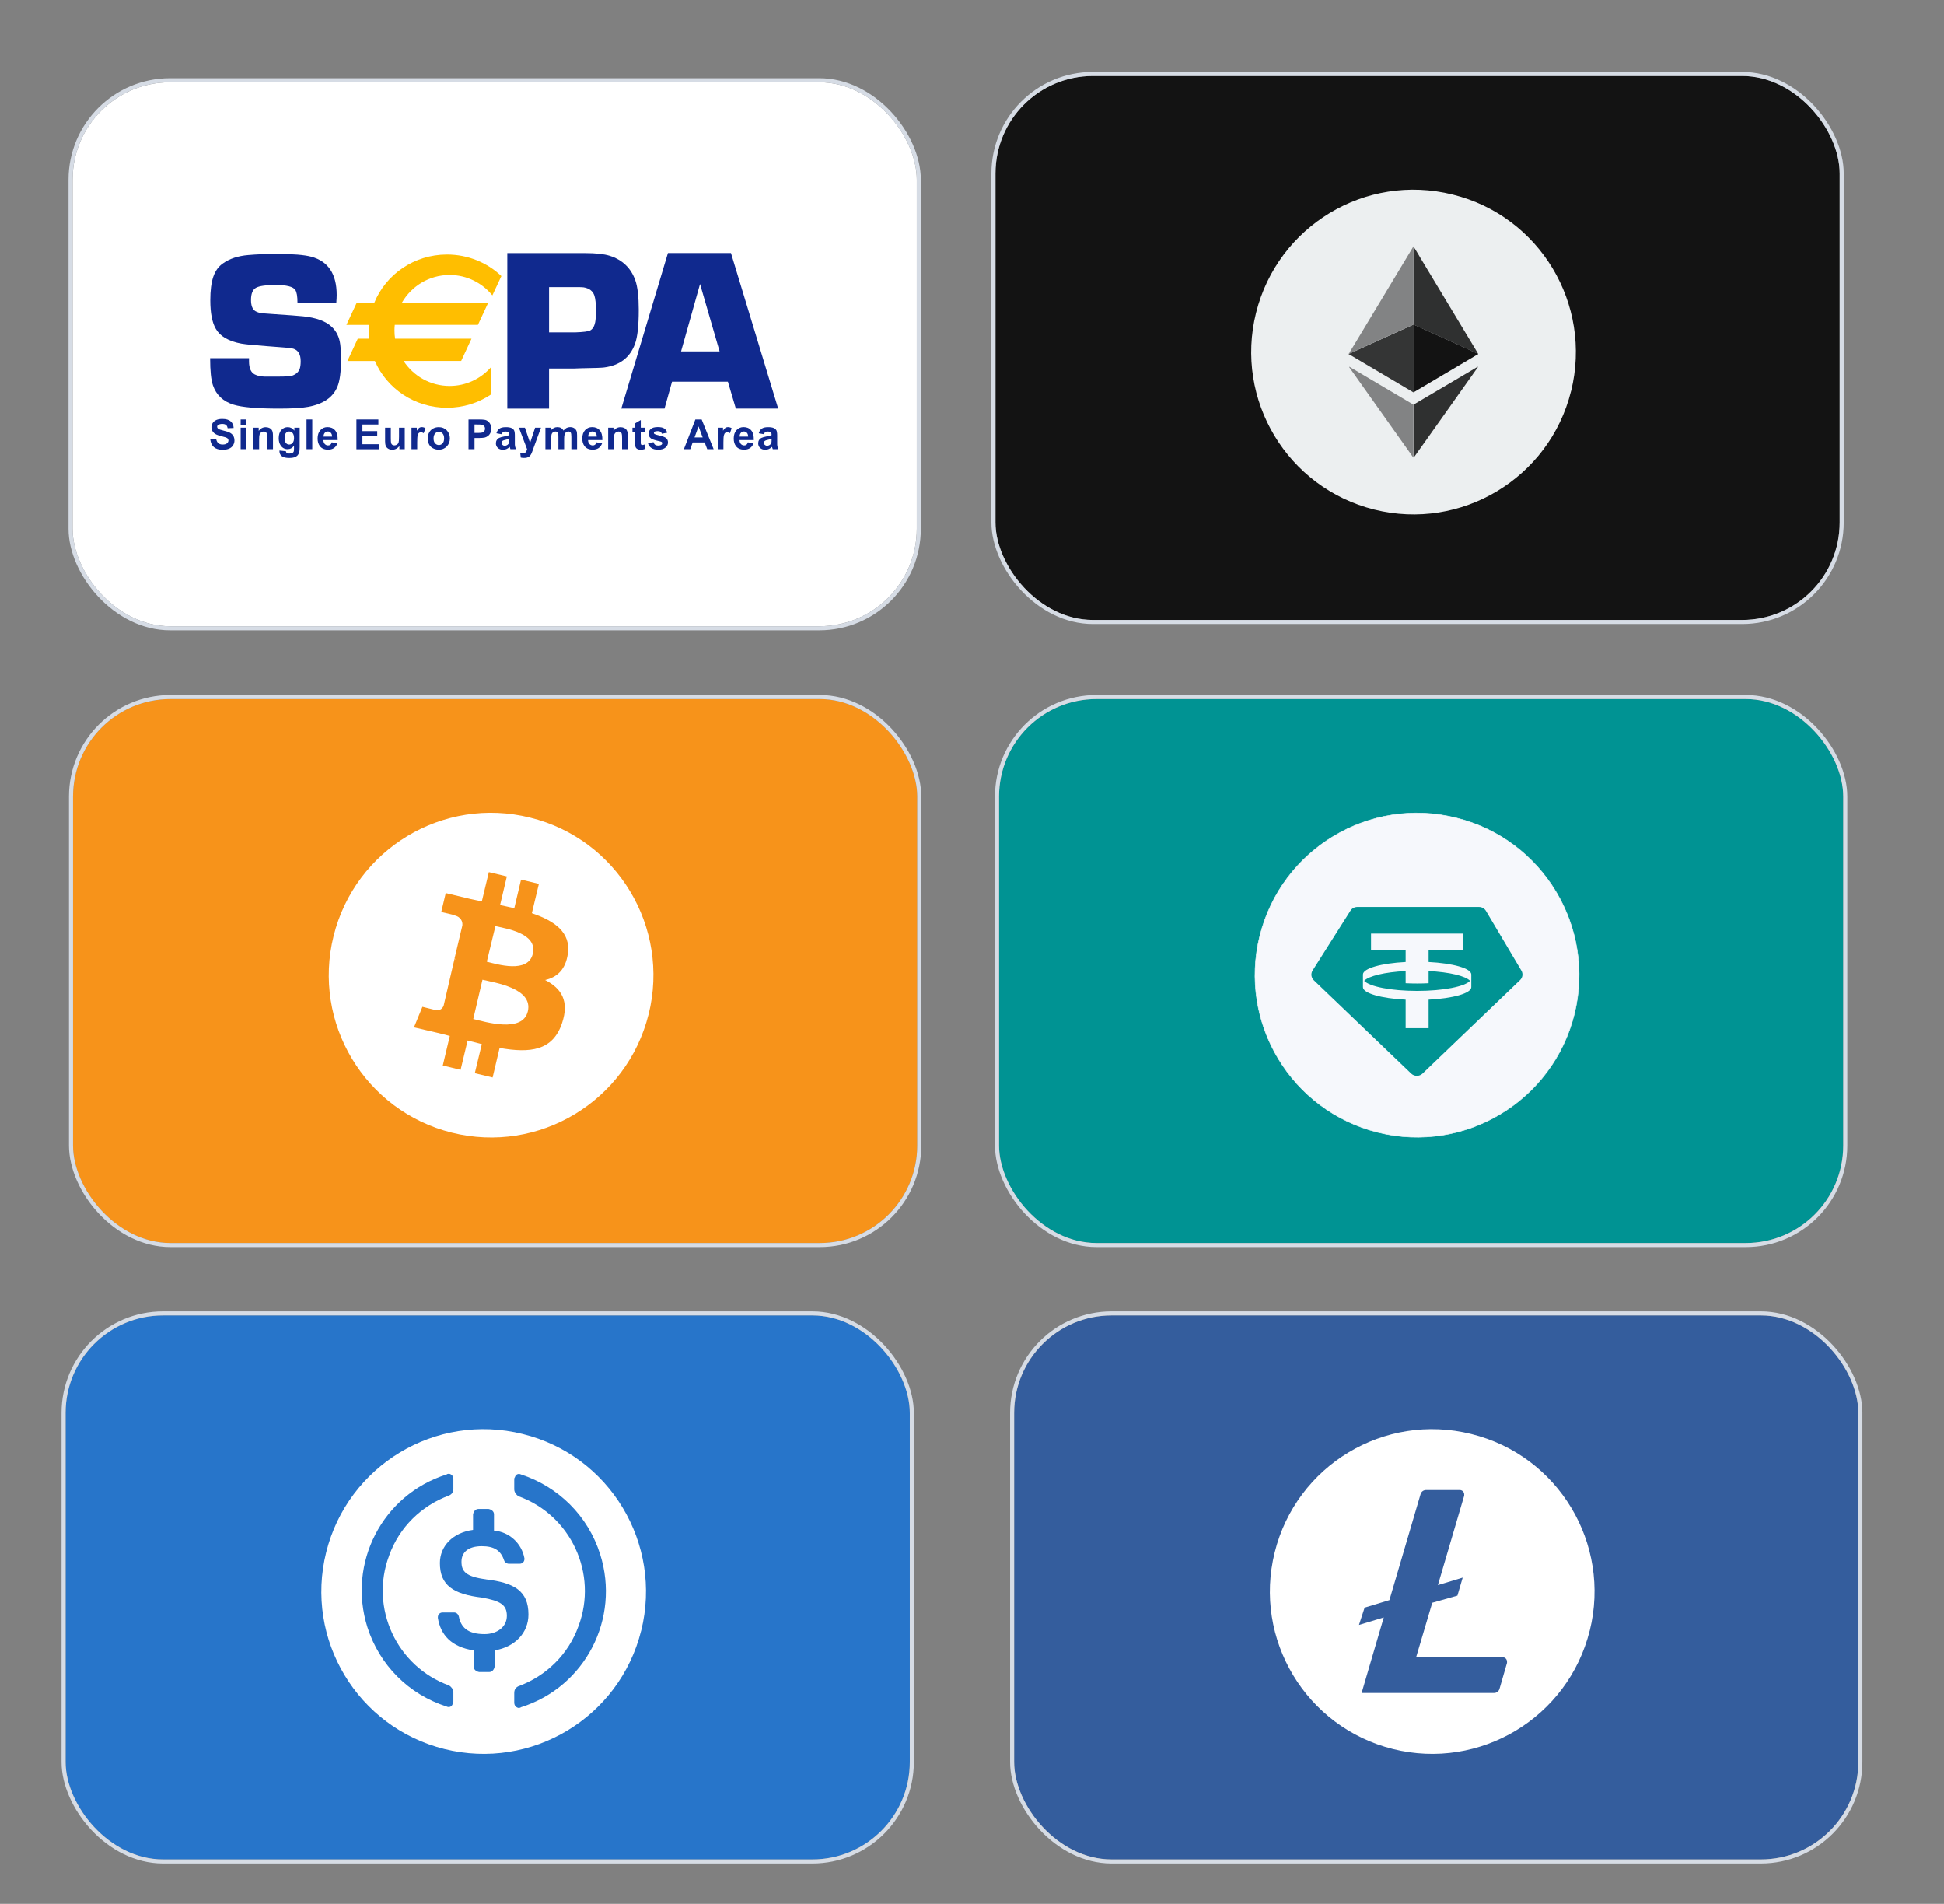
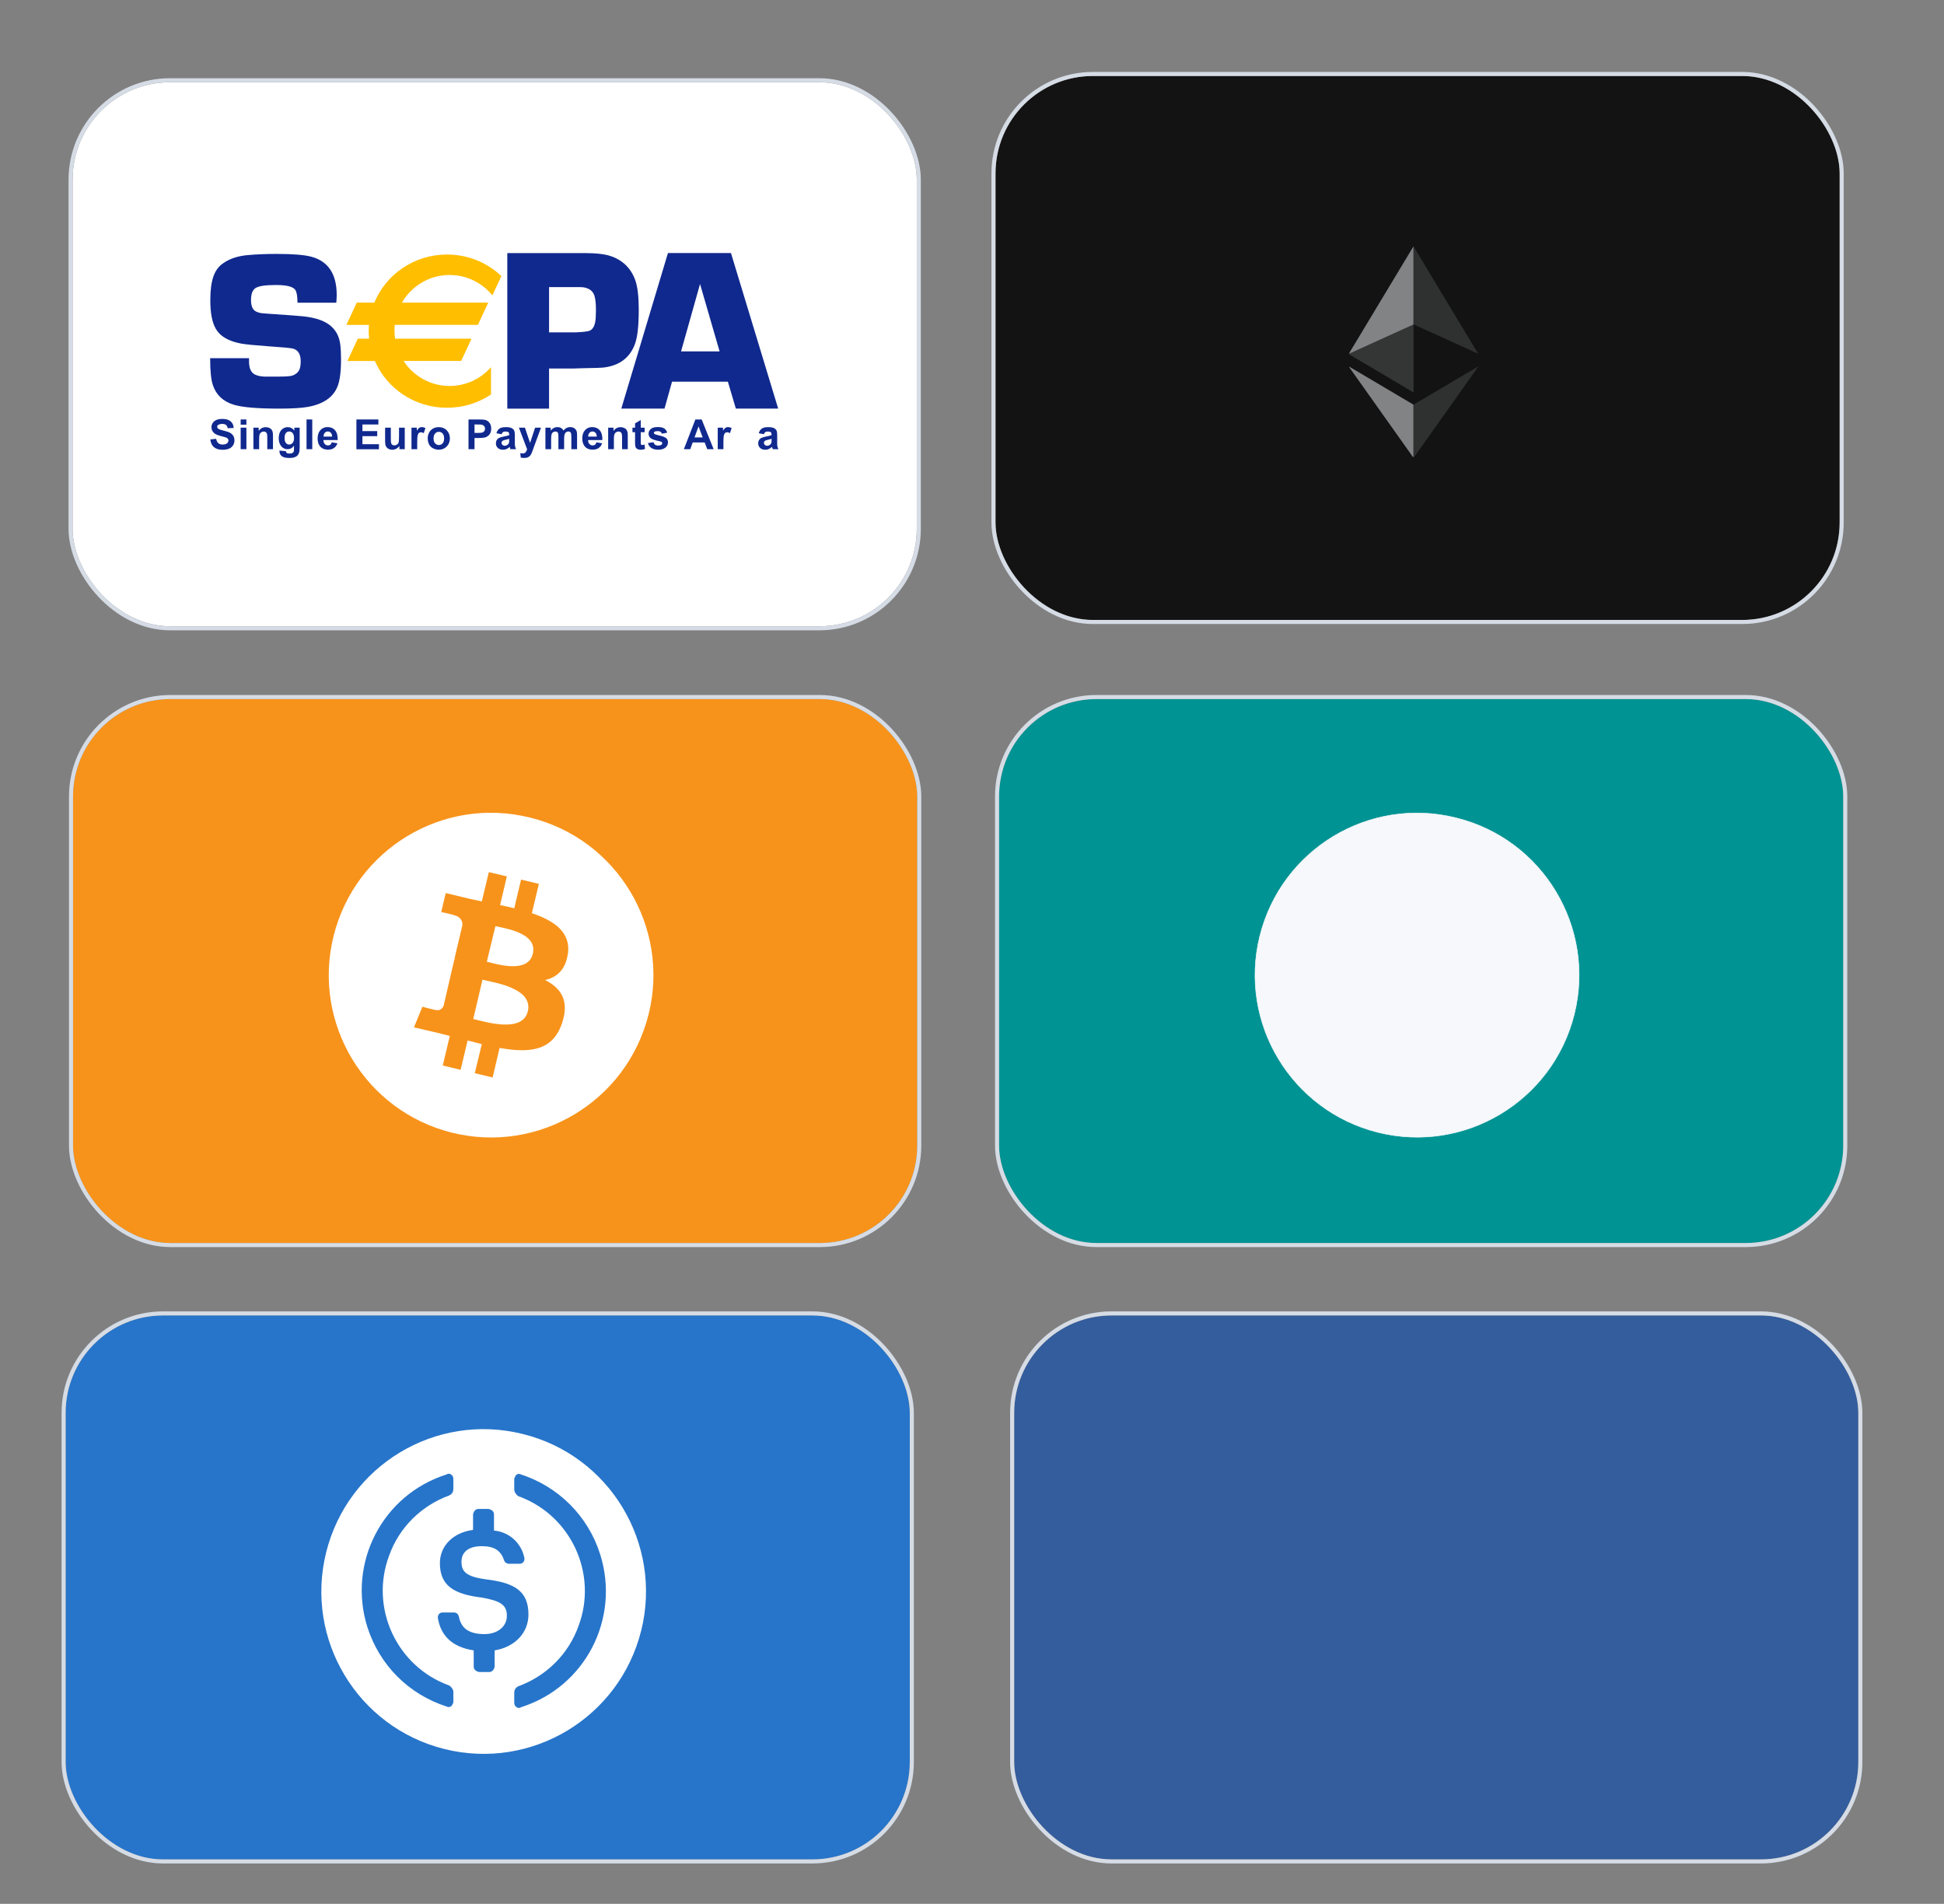
<svg xmlns="http://www.w3.org/2000/svg" viewBox="0 0 479 469" height="469" width="479" data-name="Слой 1" id="_Слой_1">
  <rect x="0" y="0" width="479" height="469" fill="#808080" stroke="none" />
  <defs>
    <style>
      .cls-1, .cls-2 {
        fill: #009393;
      }

      .cls-3 {
        fill: #f7931a;
      }

      .cls-4 {
        fill: #fff;
      }

      .cls-5 {
        fill: #eceff0;
      }

      .cls-6 {
        fill: #131313;
      }

      .cls-7 {
        fill: #2775ca;
      }

      .cls-8 {
        fill: #345d9d;
      }

      .cls-9 {
        fill: #393939;
      }

      .cls-10 {
        fill: #2f3030;
      }

      .cls-11 {
        fill: #828384;
      }

      .cls-12 {
        fill: #343535;
      }

      .cls-13 {
        fill: #f6f8fc;
        stroke: #f6f8fc;
        stroke-width: .13px;
      }

      .cls-14 {
        fill: #10298e;
      }

      .cls-14, .cls-15, .cls-2 {
        fill-rule: evenodd;
      }

      .cls-15 {
        fill: #ffbe00;
      }

      .cls-16 {
        fill: none;
        stroke: #d6dce5;
      }
    </style>
  </defs>
  <g>
    <rect ry="24" rx="24" height="134" width="208" y="20.27" x="17.89" class="cls-4" />
    <rect ry="24.5" rx="24.5" height="135" width="209" y="19.77" x="17.39" class="cls-16" />
    <path d="m51.82,108.25l1.44-.15c.09.48.26.84.53,1.07.26.23.62.34,1.07.34.48,0,.83-.1,1.07-.3.24-.2.36-.44.36-.71,0-.17-.05-.32-.15-.44-.1-.12-.28-.23-.53-.32-.17-.06-.57-.17-1.18-.32-.79-.2-1.34-.44-1.66-.72-.45-.4-.67-.89-.67-1.47,0-.37.11-.72.32-1.04.21-.32.52-.57.91-.74.4-.17.88-.25,1.44-.25.92,0,1.61.2,2.07.61.46.4.71.94.73,1.62l-1.48.06c-.06-.38-.2-.65-.41-.81-.21-.17-.52-.25-.93-.25s-.76.09-1.01.26c-.16.11-.23.26-.23.45,0,.17.07.32.22.45.19.16.64.32,1.35.49.72.17,1.25.34,1.59.53.34.18.61.43.81.75.19.32.29.71.29,1.17,0,.42-.12.82-.35,1.18-.23.37-.56.64-.99.82-.43.18-.96.27-1.59.27-.92,0-1.63-.22-2.13-.65-.5-.43-.79-1.06-.89-1.88Z" class="cls-14" />
    <path d="m59.3,105.35h1.41v5.3h-1.41v-5.3Zm0-2.02h1.41v1.29h-1.41v-1.29Z" class="cls-14" />
    <path d="m67.27,110.65h-1.41v-2.71c0-.57-.03-.94-.09-1.11-.06-.17-.16-.3-.29-.39-.13-.09-.3-.14-.48-.14-.24,0-.46.07-.65.2-.19.13-.32.31-.39.53-.07.22-.11.63-.11,1.22v2.41h-1.41v-5.3h1.3v.78c.46-.61,1.04-.91,1.74-.91.31,0,.59.06.85.17.26.11.45.25.58.43.13.17.22.37.27.59.05.22.08.53.08.94v3.3Z" class="cls-14" />
    <path d="m70.12,107.88c0,.57.11.98.32,1.24.22.26.48.39.8.39.34,0,.63-.13.86-.4.23-.27.35-.67.35-1.19s-.11-.96-.34-1.23c-.22-.27-.51-.4-.85-.4s-.61.13-.82.39c-.22.26-.32.66-.32,1.2Zm-1.26,3.11l1.59.17c.03.2.09.33.19.41.13.11.34.16.63.16.37,0,.64-.06.83-.17.12-.07.22-.19.28-.35.04-.12.06-.33.06-.64v-.77c-.41.57-.94.85-1.58.85-.71,0-1.28-.3-1.69-.9-.33-.48-.49-1.07-.49-1.78,0-.89.21-1.57.64-2.04.43-.47.96-.71,1.59-.71s1.2.29,1.62.86v-.73h1.31v4.77c0,.63-.05,1.1-.15,1.4-.1.31-.25.55-.43.73-.19.18-.44.32-.75.42-.31.1-.7.15-1.18.15-.9,0-1.54-.15-1.91-.46-.38-.31-.56-.7-.56-1.18,0-.05,0-.1,0-.17Z" class="cls-14" />
    <path d="m75.53,103.33h1.41v7.32h-1.41v-7.32Z" class="cls-14" />
    <path d="m81.83,107.55c-.01-.41-.12-.73-.32-.94-.2-.22-.44-.32-.73-.32-.31,0-.56.11-.76.34-.2.23-.3.54-.3.92h2.11Zm-.07,1.42l1.39.23c-.18.51-.47.9-.85,1.17-.39.27-.88.4-1.46.4-.92,0-1.61-.3-2.05-.91-.35-.48-.53-1.09-.53-1.83,0-.88.23-1.57.69-2.07.46-.5,1.04-.75,1.74-.75.79,0,1.41.26,1.87.79.46.52.67,1.33.65,2.41h-3.52c.01.42.12.74.34.97.22.23.49.35.81.35.22,0,.41-.06.56-.18.15-.12.27-.31.34-.58Z" class="cls-14" />
    <path d="m87.82,110.65v-7.32h5.41v1.24h-3.93v1.63h3.65v1.24h-3.65v1.99h4.07v1.24h-5.55Z" class="cls-14" />
    <path d="m98.41,110.65v-.79c-.19.28-.45.51-.76.68-.32.17-.65.25-1,.25s-.68-.08-.96-.24c-.28-.16-.49-.38-.61-.66-.13-.28-.19-.67-.19-1.17v-3.36h1.41v2.44c0,.75.02,1.2.08,1.37.05.17.14.3.28.4.14.1.31.15.52.15.24,0,.45-.07.64-.2.19-.13.32-.29.39-.49s.11-.67.11-1.43v-2.24h1.41v5.3h-1.31Z" class="cls-14" />
    <path d="m102.8,110.65h-1.41v-5.3h1.31v.75c.22-.36.42-.59.6-.71.18-.12.38-.18.61-.18.32,0,.63.09.92.27l-.43,1.23c-.24-.15-.46-.23-.66-.23s-.36.06-.5.16c-.14.11-.24.31-.32.59-.08.28-.12.88-.12,1.78v1.64Z" class="cls-14" />
    <path d="m106.83,108c0,.53.12.93.38,1.21.25.28.56.42.93.42s.67-.14.92-.42.37-.69.37-1.22-.12-.92-.37-1.2c-.25-.28-.56-.42-.92-.42s-.68.14-.93.42c-.25.28-.38.68-.38,1.21Zm-1.44-.07c0-.47.11-.92.34-1.36.23-.44.55-.77.97-1,.42-.23.89-.35,1.41-.35.8,0,1.46.26,1.97.79.51.52.77,1.18.77,1.98s-.26,1.47-.78,2c-.52.53-1.17.79-1.95.79-.49,0-.95-.11-1.39-.33-.44-.22-.78-.54-1-.97-.23-.43-.34-.94-.34-1.56Z" class="cls-14" />
    <path d="m116.92,104.56v2.09h.8c.58,0,.97-.04,1.16-.11.2-.08.35-.2.46-.36.11-.16.17-.35.17-.57,0-.27-.08-.49-.23-.66-.16-.17-.35-.28-.59-.33-.18-.03-.53-.05-1.06-.05h-.71Zm-1.48,6.09v-7.32h2.37c.9,0,1.48.04,1.75.11.42.11.77.35,1.05.72.28.37.42.84.42,1.43,0,.45-.08.83-.24,1.13-.16.31-.37.55-.62.72-.25.18-.51.29-.76.35-.35.07-.86.11-1.53.11h-.96v2.76h-1.48Z" class="cls-14" />
    <path d="m125.46,108.11c-.18.06-.46.13-.85.22-.39.08-.64.17-.76.25-.18.13-.27.3-.27.5s.07.37.22.51c.15.14.33.22.56.22.25,0,.49-.08.72-.25.17-.13.28-.28.33-.47.04-.12.05-.35.05-.69v-.28Zm-1.88-1.15l-1.26-.23c.14-.51.39-.89.74-1.14.35-.25.87-.37,1.56-.37.62,0,1.09.07,1.4.22.31.15.52.34.65.57.12.23.19.65.19,1.26v1.64c-.01.47,0,.81.05,1.03.04.22.13.46.25.71h-1.39c-.04-.09-.08-.23-.13-.41-.02-.08-.04-.14-.05-.16-.24.23-.49.41-.77.53-.27.12-.56.18-.87.18-.54,0-.97-.15-1.29-.45-.31-.3-.47-.67-.47-1.13,0-.3.07-.57.21-.8.14-.24.34-.42.6-.54.26-.12.63-.24,1.12-.33.65-.12,1.11-.24,1.36-.35v-.14c0-.27-.07-.47-.2-.58-.13-.12-.39-.17-.76-.17-.25,0-.45.05-.59.15-.14.1-.25.27-.34.52Z" class="cls-14" />
    <path d="m127.85,105.35h1.49l1.27,3.76,1.24-3.76h1.45l-2.21,6.03c-.12.31-.24.55-.35.71-.11.16-.24.3-.38.4-.15.1-.32.18-.53.24-.21.06-.45.08-.72.08s-.54-.03-.79-.08l-.13-1.1c.22.04.42.07.6.07.33,0,.57-.1.73-.29.16-.19.28-.44.36-.74l-2.02-5.32Z" class="cls-14" />
    <path d="m134.4,105.35h1.29v.72c.46-.57,1.01-.86,1.65-.86.34,0,.63.07.88.21s.46.35.62.64c.23-.28.49-.5.75-.64.27-.14.56-.21.86-.21.39,0,.72.08.99.24.27.16.47.39.61.7.1.23.14.59.14,1.1v3.4h-1.41v-3.04c0-.53-.05-.87-.14-1.02-.13-.2-.33-.3-.6-.3-.2,0-.38.06-.55.18-.17.12-.3.3-.37.53-.08.23-.12.6-.12,1.1v2.55h-1.41v-2.91c0-.52-.02-.85-.07-1-.05-.15-.13-.26-.23-.33-.1-.07-.25-.11-.43-.11-.22,0-.41.06-.58.17-.17.12-.3.29-.37.51-.07.22-.11.58-.11,1.09v2.58h-1.41v-5.3Z" class="cls-14" />
    <path d="m147.04,107.55c0-.41-.11-.73-.32-.94-.2-.22-.45-.32-.73-.32-.31,0-.56.11-.76.34-.2.23-.3.54-.3.92h2.11Zm-.07,1.42l1.39.23c-.18.51-.46.9-.85,1.17-.39.27-.88.4-1.46.4-.92,0-1.61-.3-2.05-.91-.35-.48-.53-1.09-.53-1.83,0-.88.23-1.57.69-2.07.46-.5,1.04-.75,1.74-.75.79,0,1.41.26,1.87.79.46.52.68,1.33.65,2.41h-3.52c0,.42.12.74.34.97.22.23.49.35.82.35.22,0,.41-.06.56-.18.15-.12.26-.31.34-.58Z" class="cls-14" />
    <path d="m154.69,110.65h-1.41v-2.71c0-.57-.03-.94-.09-1.11-.06-.17-.16-.3-.29-.39-.13-.09-.29-.14-.48-.14-.24,0-.46.07-.65.2-.19.13-.32.31-.4.53-.07.22-.11.63-.11,1.22v2.41h-1.41v-5.3h1.31v.78c.46-.61,1.04-.91,1.74-.91.31,0,.59.06.85.17.26.11.45.25.58.43.13.17.22.37.27.59.05.22.08.53.08.94v3.3Z" class="cls-14" />
    <path d="m158.84,105.35v1.12h-.96v2.15c0,.43,0,.69.03.76.02.07.06.13.12.18.06.05.14.07.23.07.13,0,.31-.04.55-.14l.12,1.09c-.32.14-.69.21-1.1.21-.25,0-.48-.04-.68-.13-.2-.09-.35-.19-.44-.33-.09-.13-.16-.32-.19-.55-.03-.16-.04-.49-.04-.99v-2.32h-.64v-1.12h.64v-1.06l1.41-.83v1.89h.96Z" class="cls-14" />
    <path d="m159.63,109.15l1.41-.22c.06.27.18.48.36.62.18.14.44.21.77.21.36,0,.63-.07.82-.2.12-.09.18-.22.18-.38,0-.11-.03-.2-.1-.27-.07-.07-.23-.13-.47-.19-1.14-.25-1.86-.48-2.16-.69-.42-.29-.63-.69-.63-1.2,0-.46.18-.85.55-1.16.36-.31.93-.47,1.69-.47s1.27.12,1.62.35.6.58.73,1.04l-1.32.25c-.06-.21-.17-.36-.32-.47-.16-.11-.39-.17-.68-.17-.37,0-.64.05-.8.16-.11.07-.16.17-.16.29,0,.1.05.19.14.26.13.09.57.23,1.32.4.75.17,1.27.38,1.57.63.29.25.44.6.44,1.05,0,.49-.2.91-.61,1.26-.41.35-1.01.53-1.8.53-.72,0-1.29-.15-1.71-.44-.42-.29-.7-.69-.82-1.19Z" class="cls-14" />
    <path d="m173.14,107.76l-1.02-2.72-.99,2.72h2.01Zm2.71,2.89h-1.59l-.63-1.66h-2.95l-.6,1.66h-1.57l2.83-7.32h1.55l2.95,7.32Z" class="cls-14" />
    <path d="m178.26,110.65h-1.41v-5.3h1.3v.75c.22-.36.42-.59.6-.71.18-.12.38-.18.61-.18.32,0,.63.09.92.27l-.43,1.23c-.24-.15-.46-.23-.66-.23s-.36.05-.5.16c-.14.11-.25.3-.32.59-.08.28-.12.88-.12,1.78v1.64Z" class="cls-14" />
-     <path d="m184.35,107.55c-.01-.41-.12-.73-.32-.94-.2-.22-.44-.32-.73-.32-.31,0-.56.11-.76.34-.2.23-.3.54-.3.92h2.11Zm-.07,1.42l1.39.23c-.18.51-.46.9-.85,1.17-.39.27-.88.4-1.46.4-.92,0-1.61-.3-2.05-.91-.35-.48-.52-1.1-.52-1.83,0-.88.23-1.57.69-2.07.46-.5,1.04-.75,1.74-.75.79,0,1.41.26,1.87.79.46.52.67,1.33.65,2.41h-3.52c.01.42.12.74.34.97.22.23.49.35.82.35.22,0,.41-.06.56-.18.15-.12.26-.31.34-.58Z" class="cls-14" />
    <path d="m190.11,108.11c-.18.06-.46.13-.85.22-.39.08-.64.17-.76.25-.18.13-.27.3-.27.5s.07.37.22.51.33.22.56.22c.25,0,.49-.08.72-.25.17-.13.28-.28.33-.47.04-.12.06-.35.06-.69v-.28Zm-1.89-1.15l-1.26-.23c.14-.51.39-.89.74-1.14.35-.25.87-.37,1.56-.37.62,0,1.09.08,1.4.22.31.15.52.34.65.57.12.23.19.65.19,1.26v1.64c-.01.47,0,.81.05,1.03.04.22.13.46.25.71h-1.39c-.04-.09-.08-.23-.14-.41-.02-.08-.04-.14-.05-.16-.24.23-.49.41-.77.53-.27.12-.56.18-.87.18-.54,0-.97-.15-1.29-.45-.31-.3-.47-.67-.47-1.13,0-.3.07-.57.21-.8.14-.24.34-.42.6-.54s.63-.24,1.12-.33c.65-.12,1.11-.24,1.36-.35v-.14c0-.27-.07-.47-.2-.58-.13-.12-.39-.17-.76-.17-.25,0-.45.05-.59.15-.14.1-.25.27-.34.52Z" class="cls-14" />
    <path d="m82.88,74.57h-9.58c0-1.57-.18-2.63-.55-3.17-.57-.8-2.14-1.19-4.72-1.19s-4.16.23-4.97.69c-.81.46-1.21,1.46-1.21,3,0,1.39.36,2.31,1.08,2.75.51.31,1.19.5,2.04.55l1.93.14c4.14.28,6.72.47,7.75.58,3.27.33,5.65,1.2,7.12,2.62,1.16,1.1,1.85,2.54,2.07,4.32.13,1.06.19,2.27.19,3.61,0,3.08-.29,5.34-.88,6.77-1.07,2.63-3.46,4.28-7.19,4.98-1.56.29-3.95.44-7.16.44-5.36,0-9.1-.32-11.21-.96-2.59-.79-4.3-2.38-5.12-4.78-.46-1.34-.69-3.56-.69-6.68h9.58c0,.35,0,.61,0,.8,0,1.66.48,2.73,1.43,3.21.66.33,1.46.5,2.39.52h3.52c1.8,0,2.94-.09,3.44-.28.88-.35,1.46-.9,1.73-1.68.15-.48.22-1.09.22-1.84,0-1.69-.61-2.71-1.84-3.08-.46-.15-2.59-.35-6.41-.61-3.06-.22-5.19-.43-6.38-.63-3.14-.59-5.22-1.8-6.27-3.63-.92-1.56-1.37-3.92-1.37-7.07,0-2.4.25-4.33.74-5.78.5-1.45,1.29-2.55,2.4-3.3,1.61-1.15,3.68-1.83,6.19-2.04,2.09-.18,4.41-.28,6.97-.28,4.02,0,6.88.23,8.59.69,4.17,1.12,6.25,4.26,6.25,9.42,0,.42-.03,1.06-.09,1.9Z" class="cls-14" />
    <path d="m135.29,81.88h6.42c2.03-.07,3.27-.23,3.72-.48.61-.34,1.02-1.01,1.22-2.01.13-.67.19-1.67.19-2.99,0-1.62-.13-2.82-.39-3.61-.37-1.1-1.26-1.77-2.66-2.01-.28-.04-.94-.06-2-.06h-6.5v11.15Zm-10.29,18.78v-38.31h19.18c2.63,0,4.64.22,6.02.65,3.15.99,5.27,3.02,6.35,6.08.56,1.61.84,4.03.84,7.26,0,3.89-.31,6.68-.93,8.38-1.23,3.36-3.76,5.3-7.58,5.8-.45.08-2.36.14-5.74.2l-1.71.06h-6.14v9.89h-10.29Z" class="cls-14" />
    <path d="m177.31,86.57l-4.82-16.61-4.68,16.61h9.5Zm2.04,7.46h-13.76l-1.85,6.62h-10.65l11.49-38.31h15.53l11.63,38.31h-10.43l-1.96-6.62Z" class="cls-14" />
    <path d="m110.79,67.74c4.25,0,8.03,1.96,10.53,5.03l2.22-4.76c-3.47-3.29-8.19-5.31-13.4-5.31-8.11,0-15.05,4.91-17.9,11.85h-4.33l-2.56,5.49h5.57c-.04.51-.07,1.02-.07,1.54,0,.63.03,1.25.1,1.86h-2.8l-2.55,5.49h6.77c2.93,6.77,9.78,11.52,17.76,11.52,4.02,0,7.76-1.21,10.85-3.27v-6.73c-2.49,2.84-6.13,4.63-10.19,4.63-4.75,0-8.92-2.45-11.35-6.16h14.19l2.55-5.49h-18.83c-.1-.66-.15-1.34-.15-2.02,0-.46.02-.92.07-1.38h20.49l2.55-5.49h-21.27c2.35-4.07,6.73-6.8,11.74-6.8Z" class="cls-15" />
  </g>
  <g>
    <rect ry="24" rx="24" height="134" width="208" y="172.21" x="18" class="cls-3" />
    <rect ry="24.5" rx="24.5" height="135" width="209" y="171.71" x="17.5" class="cls-16" />
    <path d="m159.81,249.87c-5.34,21.42-27.03,34.49-48.48,29.15-21.42-5.35-34.47-27.04-29.13-48.46,5.34-21.42,27.01-34.49,48.42-29.15,21.47,5.28,34.52,27.03,29.2,48.46Z" class="cls-4" />
    <path d="m139.94,234.96c.72-5.33-3.33-8.12-8.89-10l1.73-7.22-4.39-1.06-1.67,7.06c-1.16-.27-2.34-.55-3.5-.78l1.67-7.06-4.44-1.06-1.73,7.22c-.94-.22-1.9-.39-2.84-.61l-6.05-1.45-1.11,4.67s3.28.72,3.16.78c1.78.44,2.12,1.61,2.05,2.5l-1.95,8.22c.12.05.27.05.44.17-.17-.05-.27-.05-.44-.1l-2.67,11.5c-.22.55-.78,1.33-2,1.06.05.05-3.23-.78-3.23-.78l-2.08,5.06,5.72,1.33c1.06.28,2.12.5,3.11.79l-1.73,7.28,4.39,1.06,1.73-7.22c1.23.33,2.39.61,3.5.89l-1.73,7.16,4.39,1.06,1.72-7.28c7.5,1.33,13.11.72,15.39-6.12,1.83-5.45-.17-8.56-4.17-10.61,2.93-.67,5.04-2.56,5.59-6.44Zm-9.88,14.16c-1.28,5.45-10.5,2.61-13.45,1.9l2.27-9.67c3.01.73,12.51,2.07,11.18,7.78Zm1.22-14.16c-1.16,4.94-8.84,2.56-11.33,1.95l2.12-8.77c2.44.6,10.44,1.66,9.22,6.82Z" class="cls-3" />
  </g>
  <g>
    <rect ry="24" rx="24" height="134" width="208" y="172.21" x="246.17" class="cls-1" />
    <rect ry="24.5" rx="24.5" height="135" width="209" y="171.71" x="245.67" class="cls-16" />
    <path d="m358.76,201.47h0c21.43,5.27,34.47,26.99,29.15,48.38-5.33,21.38-26.98,34.44-48.4,29.1-21.38-5.34-34.41-27-29.09-48.38,5.33-21.38,26.97-34.44,48.34-29.1Z" class="cls-13" />
-     <path d="m334.46,223.42h29.95c.71,0,1.38.37,1.73.97l8.73,14.71c.45.76.32,1.73-.33,2.34l-24.02,23.02c-.78.75-2.03.75-2.81,0l-23.99-22.99c-.66-.63-.78-1.62-.3-2.39l9.33-14.74c.36-.57,1.01-.92,1.7-.92Zm26.08,6.57v4.13h-8.53v2.86c5.99.31,10.49,1.56,10.52,3.07v3.14c-.03,1.51-4.53,2.76-10.52,3.07v7.02h-5.66v-7.02c-5.99-.31-10.49-1.56-10.52-3.07v-3.14c.03-1.51,4.53-2.76,10.52-3.07v-2.86h-8.53v-4.13h22.73Zm-11.36,14.11c6.4,0,11.74-1.06,13.05-2.48-1.11-1.2-5.12-2.15-10.22-2.41v3c-.91.05-1.86.07-2.83.07s-1.92-.02-2.83-.07v-3c-5.09.26-9.11,1.21-10.22,2.41,1.31,1.42,6.65,2.48,13.05,2.48Z" class="cls-2" />
  </g>
  <g>
    <rect ry="24" rx="24" height="134" width="208" y="324.05" x="16.17" class="cls-7" />
    <rect ry="24.5" rx="24.5" height="135" width="209" y="323.55" x="15.67" class="cls-16" />
    <path d="m157.98,401.71c-5.34,21.42-27.03,34.49-48.48,29.15-21.42-5.35-34.47-27.04-29.13-48.46,5.34-21.42,27.01-34.49,48.42-29.15,21.47,5.28,34.52,27.03,29.2,48.46Z" class="cls-4" />
    <path d="m95.88,383.22c-4.83,12.83,1.83,27.33,14.83,32,.5.33,1,1,1,1.5v2.33c0,.33,0,.5-.17.67-.17.67-.83,1-1.5.67-9.33-3-16.5-10.17-19.5-19.5-5-15.83,3.67-32.67,19.5-37.67.17-.17.5-.17.67-.17.67.17,1,.67,1,1.33v2.33c0,.83-.33,1.33-1,1.67-6.83,2.5-12.33,7.83-14.83,14.83Z" class="cls-7" />
    <path d="m126.88,363.89c.17-.67.83-1,1.5-.67,9.17,3,16.5,10.17,19.5,19.67,5,15.83-3.67,32.67-19.5,37.67-.17.17-.5.17-.67.17-.67-.17-1-.67-1-1.33v-2.33c0-.83.33-1.33,1-1.67,6.83-2.5,12.33-7.83,14.83-14.83,4.83-12.83-1.83-27.33-14.83-32-.5-.33-1-1-1-1.67v-2.33c0-.33,0-.5.17-.67Z" class="cls-7" />
    <path d="m119.71,389.06c7,.83,10.5,2.83,10.5,8.67,0,4.5-3.33,8-8.33,8.83v4c-.17.83-.67,1.33-1.33,1.33h-2.5c-.83-.17-1.33-.67-1.33-1.33v-4c-5.5-.83-8.17-3.83-8.83-8v-.17c0-.67.5-1.17,1.17-1.17h2.83c.5,0,1,.33,1.17,1,.5,2.5,2,4.33,6.33,4.33,3.17,0,5.5-1.83,5.5-4.5s-1.5-3.67-6.17-4.5c-7-.83-10.33-3-10.33-8.5,0-4.17,3.17-7.5,8.17-8.17v-3.83c.17-.83.67-1.33,1.33-1.33h2.5c.83.17,1.33.67,1.33,1.33v4c3.83.33,6.83,3.17,7.5,6.83v.17c0,.67-.5,1.17-1.17,1.17h-2.67c-.5,0-1-.33-1.17-.83-.83-2.5-2.5-3.5-5.5-3.5-3.33,0-5,1.5-5,3.83s1,3.67,6,4.33Z" class="cls-7" />
  </g>
  <g>
    <rect ry="24" rx="24" height="134" width="208" y="324.05" x="249.89" class="cls-8" />
    <rect ry="24.5" rx="24.5" height="135" width="209" y="323.55" x="249.39" class="cls-16" />
-     <path d="m391.7,401.71c-5.34,21.42-27.03,34.49-48.48,29.15-21.42-5.35-34.47-27.04-29.13-48.46,5.34-21.42,27.01-34.49,48.42-29.15,21.47,5.28,34.52,27.03,29.2,48.46Z" class="cls-4" />
+     <path d="m391.7,401.71Z" class="cls-4" />
    <path d="m348.93,408.26l3.98-13.43,6.2-1.76,1.3-4.44-6.11,1.85,6.48-22.04v-.35c0-.14-.04-.28-.1-.41-.06-.13-.14-.24-.25-.34s-.22-.17-.36-.22c-.13-.05-.27-.07-.41-.07h-8.24c-.31,0-.62.09-.87.27-.25.18-.43.45-.52.75l-7.68,26.11-6.11,1.85-1.39,4.26,6.11-1.85-5.46,18.61h32.59c.31.01.62-.08.87-.27.25-.18.43-.45.52-.75l1.85-6.39v-.35c0-.14-.04-.28-.1-.41-.06-.13-.14-.24-.24-.34-.1-.1-.22-.17-.36-.22-.13-.05-.27-.07-.41-.07h-21.3Z" class="cls-8" />
  </g>
  <g>
    <rect ry="24" rx="24" height="134" width="208" y="18.72" x="245.29" class="cls-6" />
    <rect ry="24.5" rx="24.5" height="135" width="209" y="18.22" x="244.79" class="cls-16" />
-     <path d="m387.1,96.38c-5.34,21.42-27.03,34.49-48.48,29.15-21.42-5.35-34.47-27.04-29.13-48.46,5.34-21.42,27.01-34.49,48.42-29.15,21.47,5.28,34.52,27.03,29.2,48.46Z" class="cls-5" />
    <path d="m348.32,96.62c-.16.05-.24-.08-.35-.14-5.18-3.06-10.35-6.12-15.52-9.18-.05-.03-.1-.05-.15-.06v-.07l.09-.05c.13-.03.26-.08.38-.12l12.21-5.55c1.09-.5,2.18-.98,3.26-1.47h.08v.44c0,5.41,0,10.81,0,16.22Z" class="cls-12" />
    <path d="m348.33,79.96h-.08c0-.16.01-.31.01-.47v-18.22c-.02-.16,0-.31.03-.47h.03c.64.94,1.2,1.94,1.78,2.91,4.65,7.72,9.31,15.44,13.95,23.16.05.08.08.16.12.24-.13-.03-.26-.07-.39-.11-.85-.39-1.71-.78-2.56-1.17-1.32-.61-2.65-1.21-3.97-1.82l-6.38-2.89c-.85-.39-1.7-.77-2.56-1.15Z" class="cls-10" />
    <path d="m348.3,60.8c-.04.15-.05.31-.03.47v18.22c0,.16,0,.31-.01.47-1.09.49-2.18.98-3.26,1.47l-12.21,5.55c-.12.05-.25.09-.38.12.35-.73.81-1.4,1.23-2.1,4.84-8.05,9.69-16.1,14.54-24.15.03-.04.07-.09.1-.13l.03.06Z" class="cls-11" />
    <path d="m348.33,79.96c.86.38,1.71.76,2.56,1.15l6.38,2.89c1.33.6,2.65,1.21,3.97,1.82.85.39,1.71.78,2.55,1.17.13.05.26.09.39.11.15.19-.07.2-.15.24-1.32.79-2.66,1.57-3.99,2.36-3.81,2.26-7.63,4.51-11.44,6.77-.1.06-.2.1-.3.15v-16.22c0-.15,0-.29,0-.44Z" class="cls-6" />
    <path d="m348.27,99.69l9.99-5.89c1.91-1.13,3.81-2.25,5.72-3.38l.17-.09c.02.16-.09.24-.15.33-4.35,6.13-8.7,12.27-13.05,18.4-.82,1.16-1.65,2.33-2.48,3.48-.04.06-.11.35-.24.04.1-.09.06-.21.06-.31,0-4.2,0-8.39,0-12.58Z" class="cls-10" />
    <path d="m348.27,99.69v12.58c0,.11.05.23-.06.31-.22-.13-.32-.37-.47-.57-5.05-7.11-10.09-14.22-15.13-21.32-.06-.09-.12-.19-.19-.29.13-.08.2.03.28.07,5.1,3.01,10.2,6.03,15.3,9.05.1.06.18.12.26.18Z" class="cls-11" />
    <path d="m348.3,60.79l-.04-.06c.07-.04.06.02.07.05h-.03Z" class="cls-9" />
  </g>
</svg>